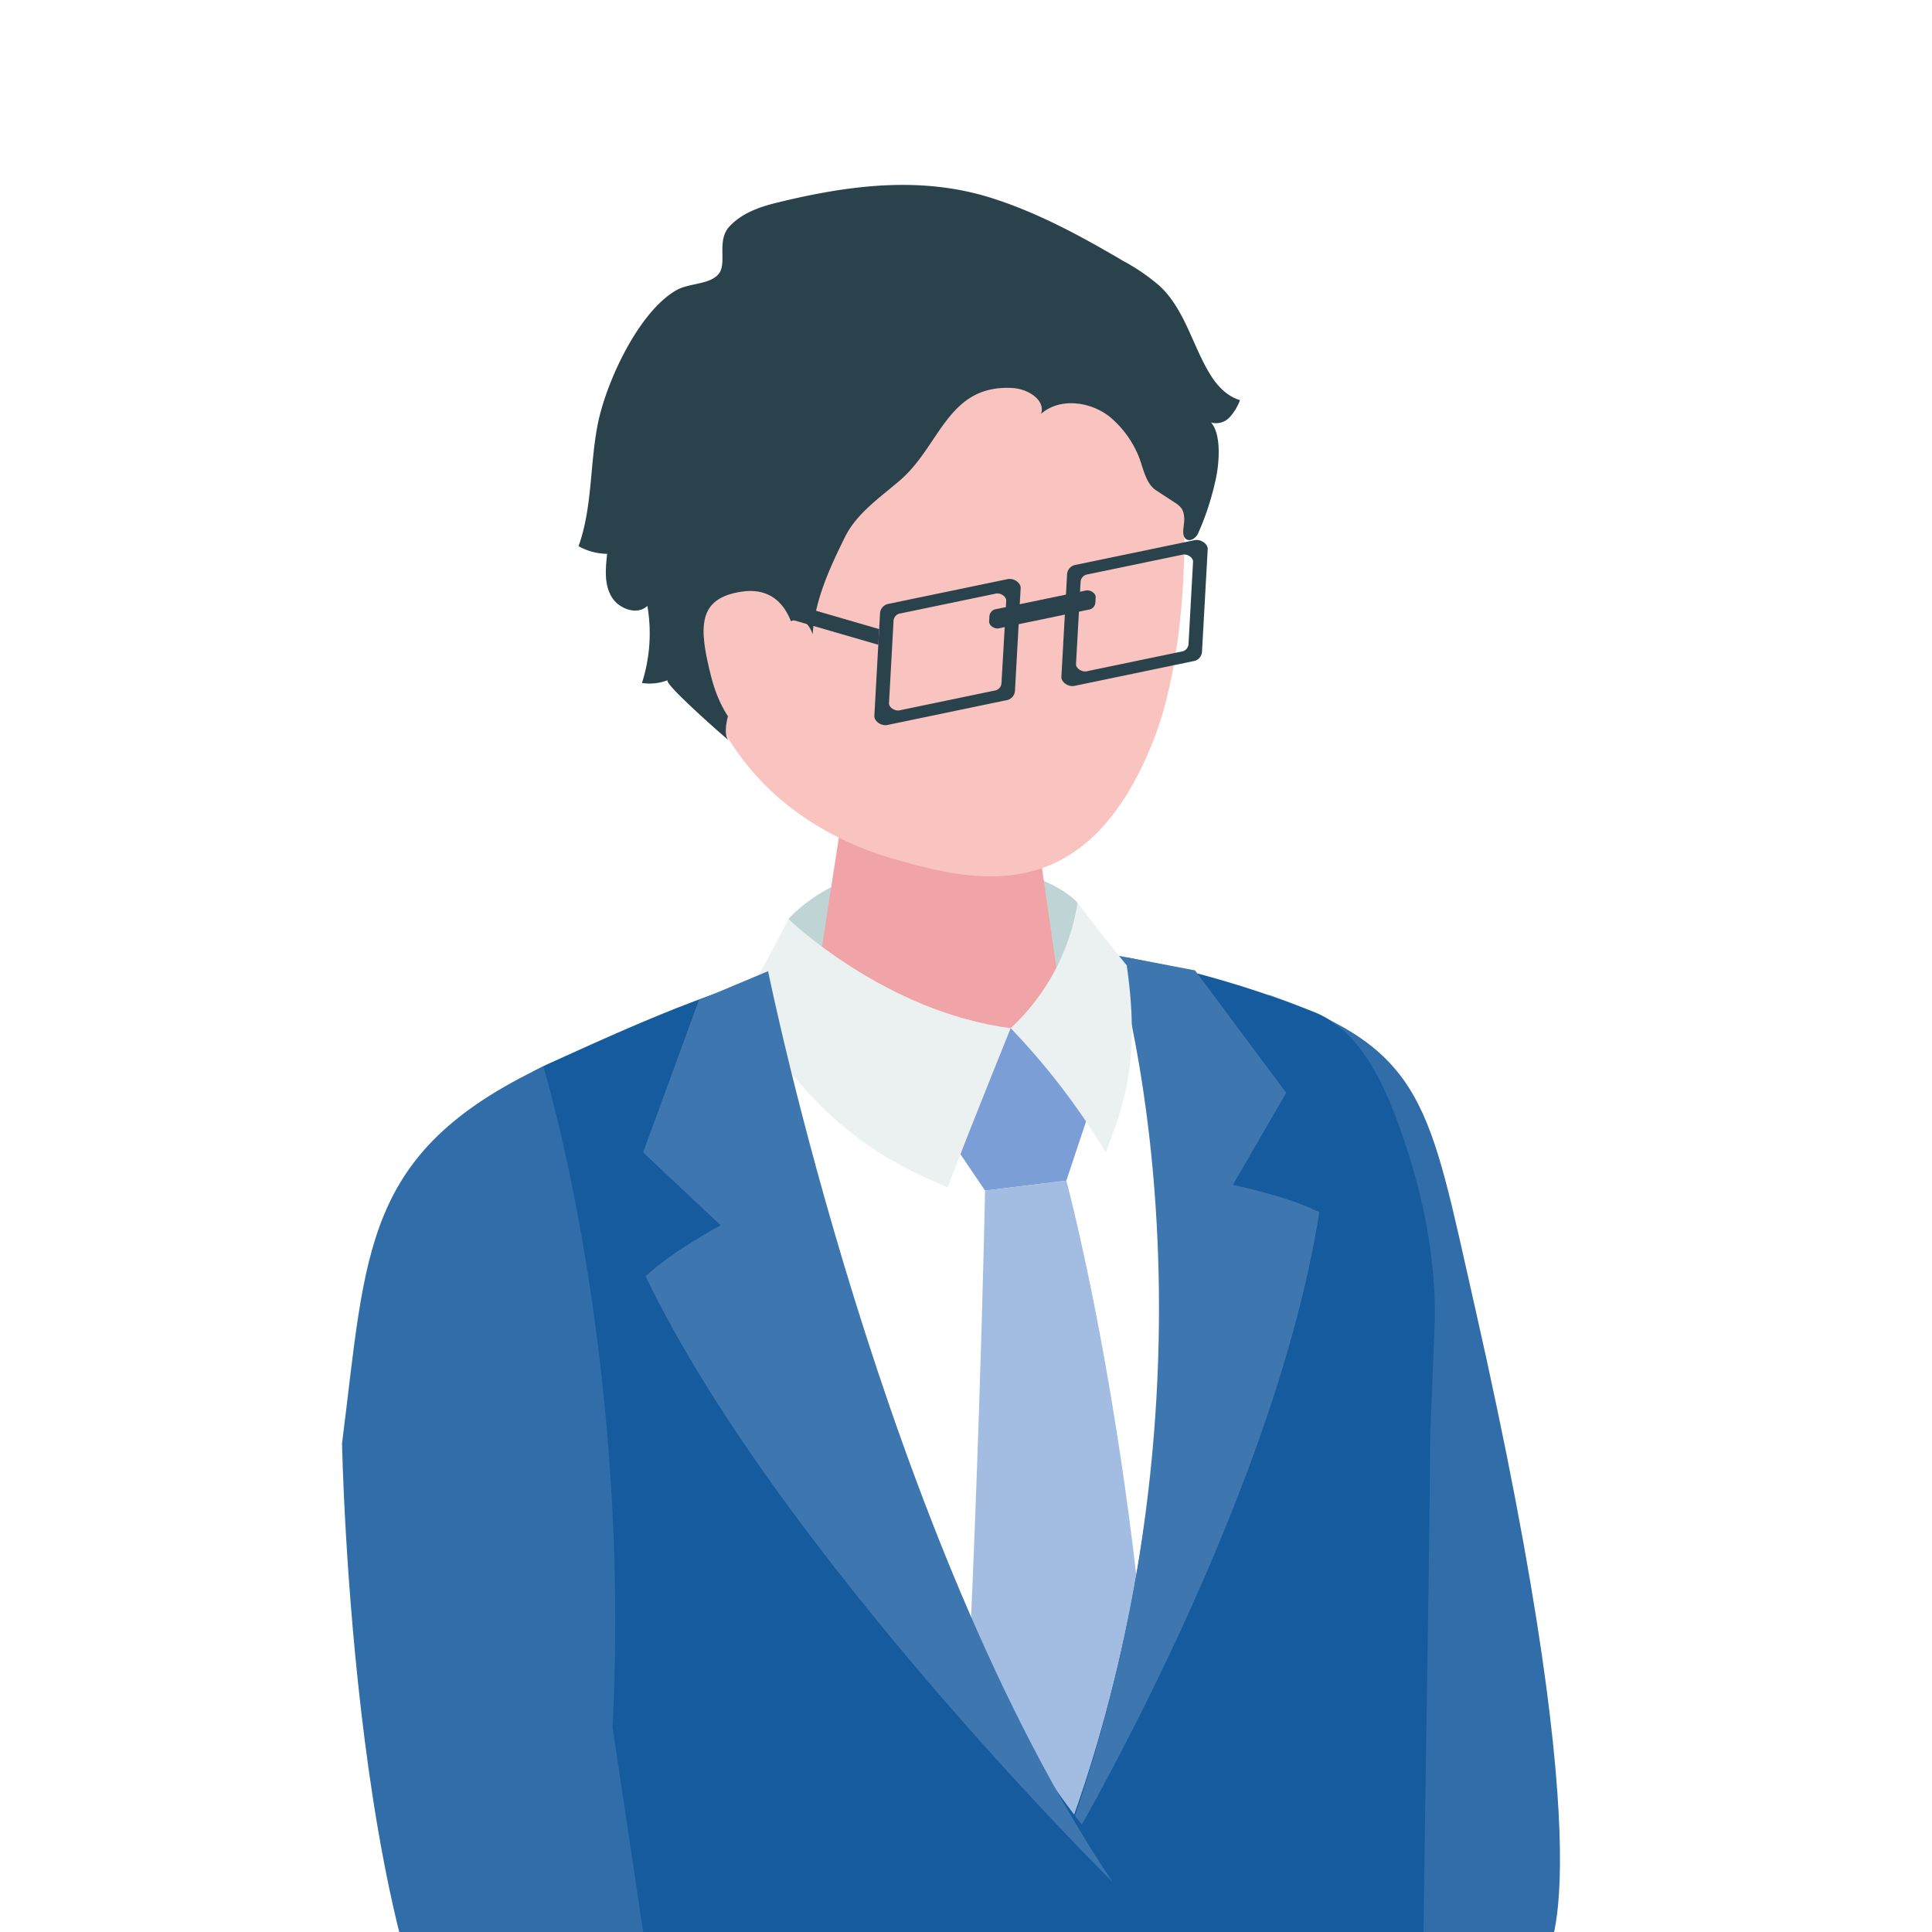
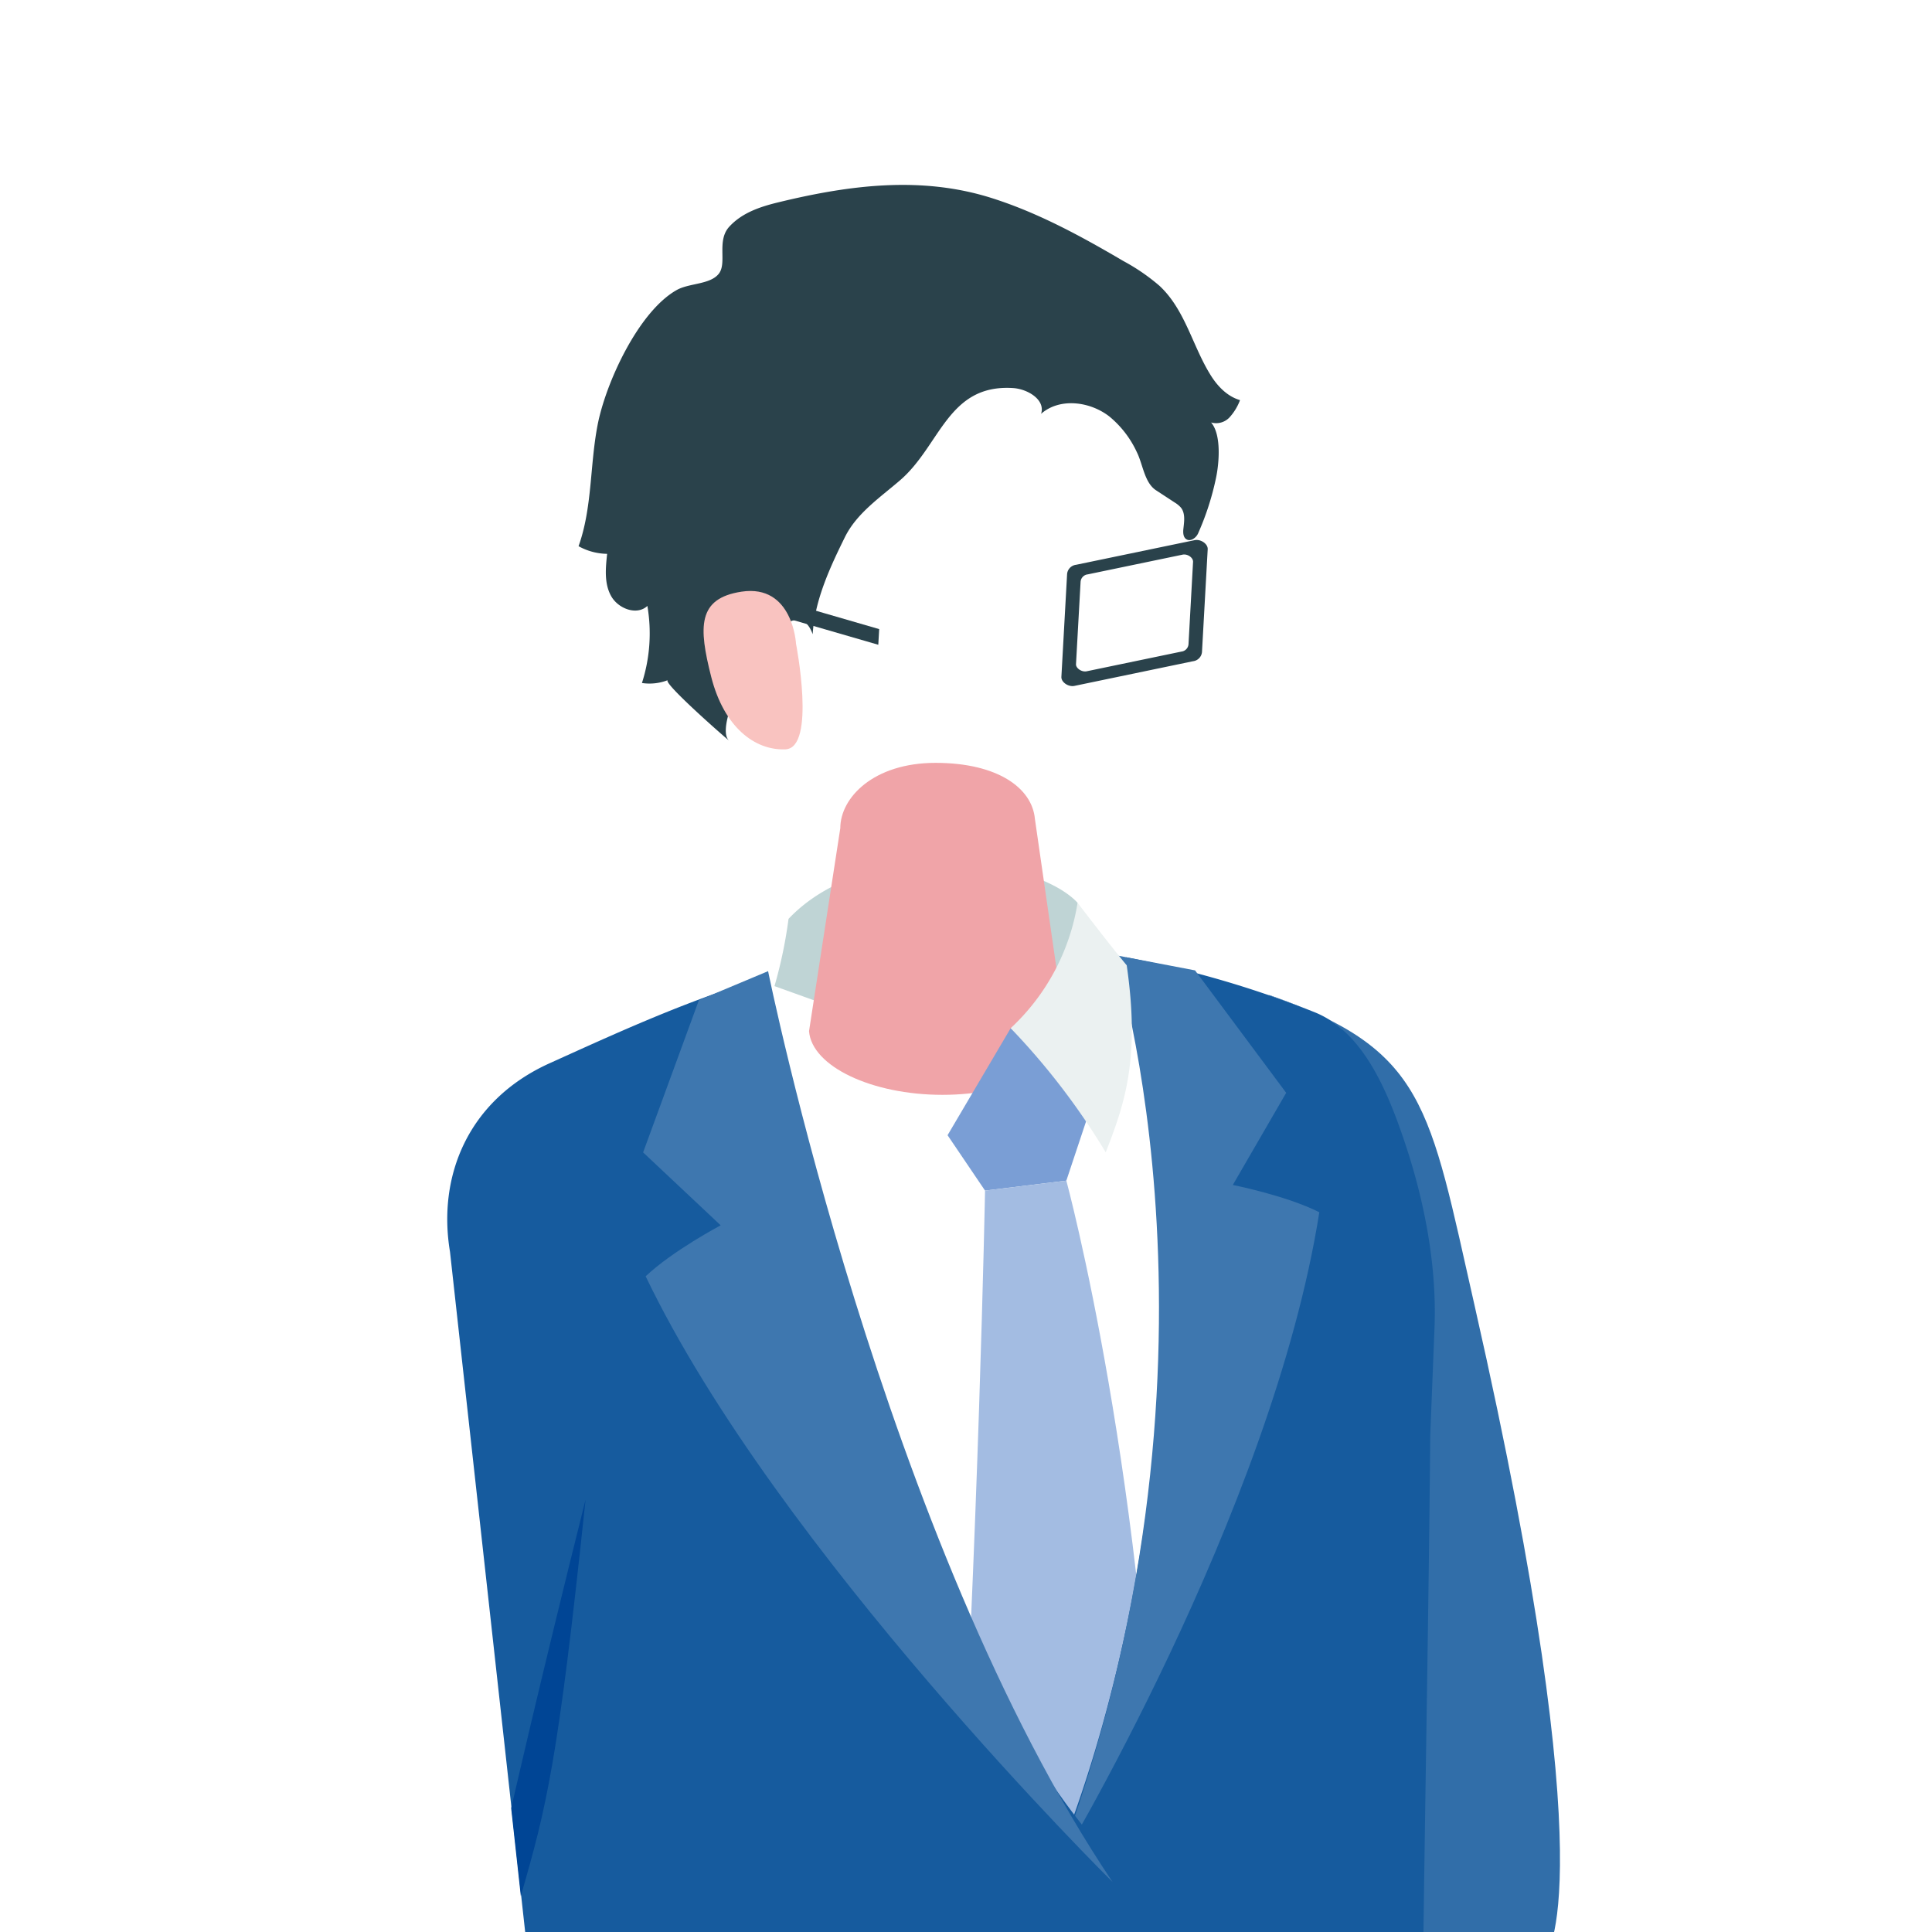
<svg xmlns="http://www.w3.org/2000/svg" viewBox="0 0 480 480">
  <defs>
    <style>.cls-1{fill:none;}.cls-2{fill:#fff;}.cls-3{clip-path:url(#clip-path);}.cls-4{fill:#316ea9;}.cls-5{fill:#2a424b;}.cls-6{fill:#bfd4d5;}.cls-7{fill:#f0a4a8;}.cls-8{fill:#f9c3c0;}.cls-9{fill:#7a9ed5;}.cls-10{fill:#a3bce2;}.cls-11{fill:#004376;}.cls-12{fill:#ebf1f1;}.cls-13{fill:#165b9e;}.cls-14{fill:#3e77af;}.cls-15{fill:#004595;}</style>
    <clipPath id="clip-path">
      <rect class="cls-1" width="480" height="480" />
    </clipPath>
  </defs>
  <g id="レイヤー_2" data-name="レイヤー 2">
    <g id="レイヤー_16" data-name="レイヤー 16">
      <rect class="cls-2" width="480" height="480" />
      <rect id="_スライス_" data-name="&lt;スライス&gt;" class="cls-1" width="480" height="480" />
      <rect id="_スライス_2" data-name="&lt;スライス&gt;" class="cls-1" width="480" height="480" />
      <g class="cls-3">
        <path class="cls-4" d="M384,485.76s15.37-15.9-17.64-161.39c-11.35-50-12.12-63.54-51-77.16C281.69,287.48,340,489.38,340,489.38Z" />
        <path class="cls-2" d="M127.9,636.81l7.76-109.35L111.8,311c-3.12-18.68,4.35-37.63,24.71-46.85C183.29,243,238.06,216.7,326.45,251.4c12.11,4.75,16.63,19.35,20.82,31.64a129.77,129.77,0,0,1,6.88,46.17s-1,26.82-1,26.82q-.66,76.73-1.31,153.46c-.28,32.42-1.9,64.4-4.2,96.74-1,14.22-.29,36.2-.29,36.2S320.78,666.14,242,665.72C156.11,665.27,127.9,636.81,127.9,636.81Z" />
        <path class="cls-5" d="M124.13,1219.7,114.45,1247l2.86,36.79s15.8,11.32,33.8,11.17c11.21,9,33.65,30,79.26,31,9.83.21,26.8-9.09,19.46-19.16-4.52-6.21-52.08-33.34-75.8-88.11A237.16,237.16,0,0,0,124.13,1219.7Z" />
        <path class="cls-5" d="M247.61,1152.4l-7.65,28,5.55,36.45s16.58,10,34.52,8.44c11.84,8.11,35.75,27.22,81.29,24.55,9.83-.58,26.07-11.22,18-20.67-5-5.82-54.38-29.06-82.05-81.76A236.43,236.43,0,0,0,247.61,1152.4Z" />
        <path class="cls-6" d="M267.72,224.29c-10.69-11.44-52.23-16.7-71.81,4A114.14,114.14,0,0,1,192.42,245l35.89,12.89,38.52-5.44S268.71,232.15,267.72,224.29Z" />
        <path class="cls-7" d="M232.43,189.53c-15.45,0-23.66,8.69-23.66,16.22L201,256.2c.71,8.73,15.56,15.81,33.16,15.81s31.29-7.08,30.57-15.81l-7.61-52.74C256.44,195.8,247.88,189.53,232.43,189.53Z" />
-         <path class="cls-8" d="M226.08,66.52C182.1,66.85,170,99.87,170,140c0,52.19,34.33,68.24,52,73.38,21.48,6.26,48.17,11.84,64.51-29.28,9.72-24.46,9.37-67,4-83.46C285.71,86.23,270.06,66.19,226.08,66.52Z" />
        <polygon class="cls-9" points="271.43 273.8 251.1 255.45 235.42 282.04 244.73 295.8 264.93 293.33 271.43 273.8" />
        <path class="cls-10" d="M264.93,293.33l-20.2,2.47s-1.63,85.9-7,175.29c-.49,8.17,28.36,27.43,28.36,27.43s22.06-21,21.85-29C285.19,368,264.93,293.33,264.93,293.33Z" />
        <path class="cls-5" d="M258.65,102.82c1.15-3.47-3.31-6.19-7-6.41-16.19-1-18,14.29-28.05,22.93-5,4.31-10.77,8.19-13.69,14.12-3.52,7.14-7.5,15.53-8,24.11-5.44-15.09-26,22.26-20.73,26.47-1.5-1.19-16.66-14.52-15.27-15.06a12.56,12.56,0,0,1-6.42.71,40.36,40.36,0,0,0,1.35-19.15c-2.6,2.45-7.24.7-9-2.44s-1.38-6.95-1-10.5a15,15,0,0,1-7.1-1.9c3.42-9.54,2.79-20,4.71-30,2-10.52,10.18-28.32,19.69-33.65,3.1-1.74,8.23-1.32,10.41-4s-.59-8.21,2.64-11.73,7.81-5,12.34-6.09c17.52-4.25,35.4-6.58,52.93-1,11.54,3.66,22.25,9.52,32.69,15.65A50,50,0,0,1,288.06,71c6.46,6,8.23,15.14,12.85,22.41,1.71,2.69,4.1,5.11,7.17,6a13.33,13.33,0,0,1-2.62,4.3,4.55,4.55,0,0,1-4.57,1.25c2.59,3,2,10,1.26,13.61a67.82,67.82,0,0,1-4.51,14c-.52,1.11-1.9,2.07-2.92,1.39-.78-.52-.81-1.65-.71-2.58.2-1.81.52-3.85-.62-5.27a6.4,6.4,0,0,0-1.5-1.24l-4.69-3.07c-2.87-1.88-3.25-6.44-4.75-9.45a25.11,25.11,0,0,0-6.8-8.85C270.81,99.71,263.27,98.75,258.65,102.82Z" />
        <path class="cls-11" d="M131.23,962.63l-8.13-264.4,4.8-61.42S156.49,662.89,242,665.72c70.31,2.32,105.42-23.29,105.42-23.29l-20.25,263.8L309,1159s-10.11,8-31.05,7.47c-23.7-.54-34.86-11.58-34.86-11.58l8-222.8L238.87,694.79l-31.4,244.56-25.15,279.56s-12.07,10.66-31.7,10.72c-19.84,0-32.39-10.27-32.39-10.27Z" />
-         <path class="cls-12" d="M251.1,255.45s-8.37,20.6-15.68,39.52c-20.37-8.36-34.28-19-51.13-45.58,4.86-7.73,11.62-21.06,11.62-21.06S219.62,251.34,251.1,255.45Z" />
        <path class="cls-13" d="M252.76,664.67l7.61-197.5S306.13,370.65,280.85,244c-.28-1.4-.59-2.75-.92-4.16-.09-.65-.14-1.33-.18-2l1.48.28a253.21,253.21,0,0,1,45.22,13.3c12.11,4.75,18.17,19.47,22.35,31.76,5,14.71,8.17,30.85,7.61,46.45,0,0-1.07,27-1.07,27-.44,51.15-1.58,102.64-2,153.79-.28,32.42-2.34,63.83-4.65,96.16-1,14.23-1.29,38.25-1.29,38.25S323.26,666.29,253,668Z" />
        <path class="cls-14" d="M262.19,464.77S316,375.94,327.78,301.18c-8.22-4.15-21.49-6.78-21.49-6.78l13.26-22.89-22.64-30.42-20-3.82S309.73,339.68,262.19,464.77Z" />
        <path class="cls-13" d="M136.51,264.18c15.5-7,31.88-14.58,50.07-20.32l.15-.48.17.38S216.76,389.24,270.14,455c-.95,62-10.24,212.84-10.24,212.84-4.84.93-12,2.41-17.94,2.38a326.71,326.71,0,0,1-40.42-2.58c-24-3.62-50.83-8.1-73.64-26.33,0-1.1,0-2.64,0-4.5l0,0h0c.52-21.39,6-88.94,7.6-107.37l.14-2L134,511.94l-8.28-75.1L111.8,311C108.68,292.35,116.15,273.4,136.51,264.18Z" />
        <path class="cls-15" d="M127,449.26s7-30.84,18.48-76.68c-6.93,65.91-9.72,76.31-16.08,98.51Z" />
        <path class="cls-14" d="M276.41,467.57s-83.27-82.24-116-150.48c6.68-6.33,18.64-12.66,18.64-12.66l-19.27-18.12,13.86-37.82,17.19-7.21S219.53,383,276.41,467.57Z" />
        <path class="cls-12" d="M251.1,255.45a54.18,54.18,0,0,0,16.62-31.16s7.82,10.26,12.21,15.54c3.32,22.91-.37,34.17-5.22,46.46a173.73,173.73,0,0,0-23.61-30.84" />
-         <path class="cls-4" d="M163.82,507l-11.63-77.87c4.71-93-17.21-164.17-17.21-164.17-45,21.37-43.91,45.84-50,93.63,0,0,2.62,140.32,37.51,171.4C152.92,561.2,163.82,507,163.82,507Z" />
        <polygon class="cls-5" points="218.43 156.3 191.59 148.51 191.38 152.41 218.21 160.19 218.43 156.3" />
        <path class="cls-5" d="M191.59,148.51l-17.4,6.68c-1.36-.27-2.48.34-2.54,1.38h0c-.06,1.11,1.08,2.27,2.51,2.56l17.21-6.72Z" />
-         <path class="cls-5" d="M247.51,151.33l22.26-4.62c1.14-.24,2.5.7,2.44,1.69l-.07,1.34a1.91,1.91,0,0,1-1.68,1.73l-22.27,4.63c-1.14.24-2.5-.71-2.44-1.7l.07-1.34A1.93,1.93,0,0,1,247.51,151.33Z" />
-         <path class="cls-5" d="M220.88,150l29.47-6.12c1.51-.32,3.3.93,3.23,2.24l-1.42,25.58a2.52,2.52,0,0,1-2.23,2.29l-29.46,6.13c-1.51.31-3.31-.94-3.24-2.25l1.42-25.58A2.56,2.56,0,0,1,220.88,150Zm1.12,4.23-1.13,20.47c-.06,1,1.38,2,2.58,1.79l23.58-4.9a2,2,0,0,0,1.78-1.83L250,149.28c.05-1.05-1.38-2.05-2.59-1.8l-23.57,4.9A2,2,0,0,0,222,154.21Z" />
        <path class="cls-5" d="M267.35,140.32l29.46-6.12c1.51-.31,3.31.93,3.24,2.25L298.63,162a2.54,2.54,0,0,1-2.23,2.28l-29.47,6.13c-1.51.31-3.31-.94-3.23-2.25l1.42-25.58A2.54,2.54,0,0,1,267.35,140.32Zm1.12,4.23L267.33,165c-.06,1,1.38,2,2.59,1.79l23.57-4.9a2,2,0,0,0,1.79-1.82l1.13-20.47c.06-1.05-1.38-2.05-2.59-1.8l-23.57,4.9A2,2,0,0,0,268.47,144.55Z" />
        <path class="cls-8" d="M197.77,159.94S197,145.05,184.21,147c-10.93,1.67-10.67,8.75-7.51,21.17s10.76,18.32,18.44,18S197.77,159.94,197.77,159.94Z" />
      </g>
    </g>
  </g>
</svg>